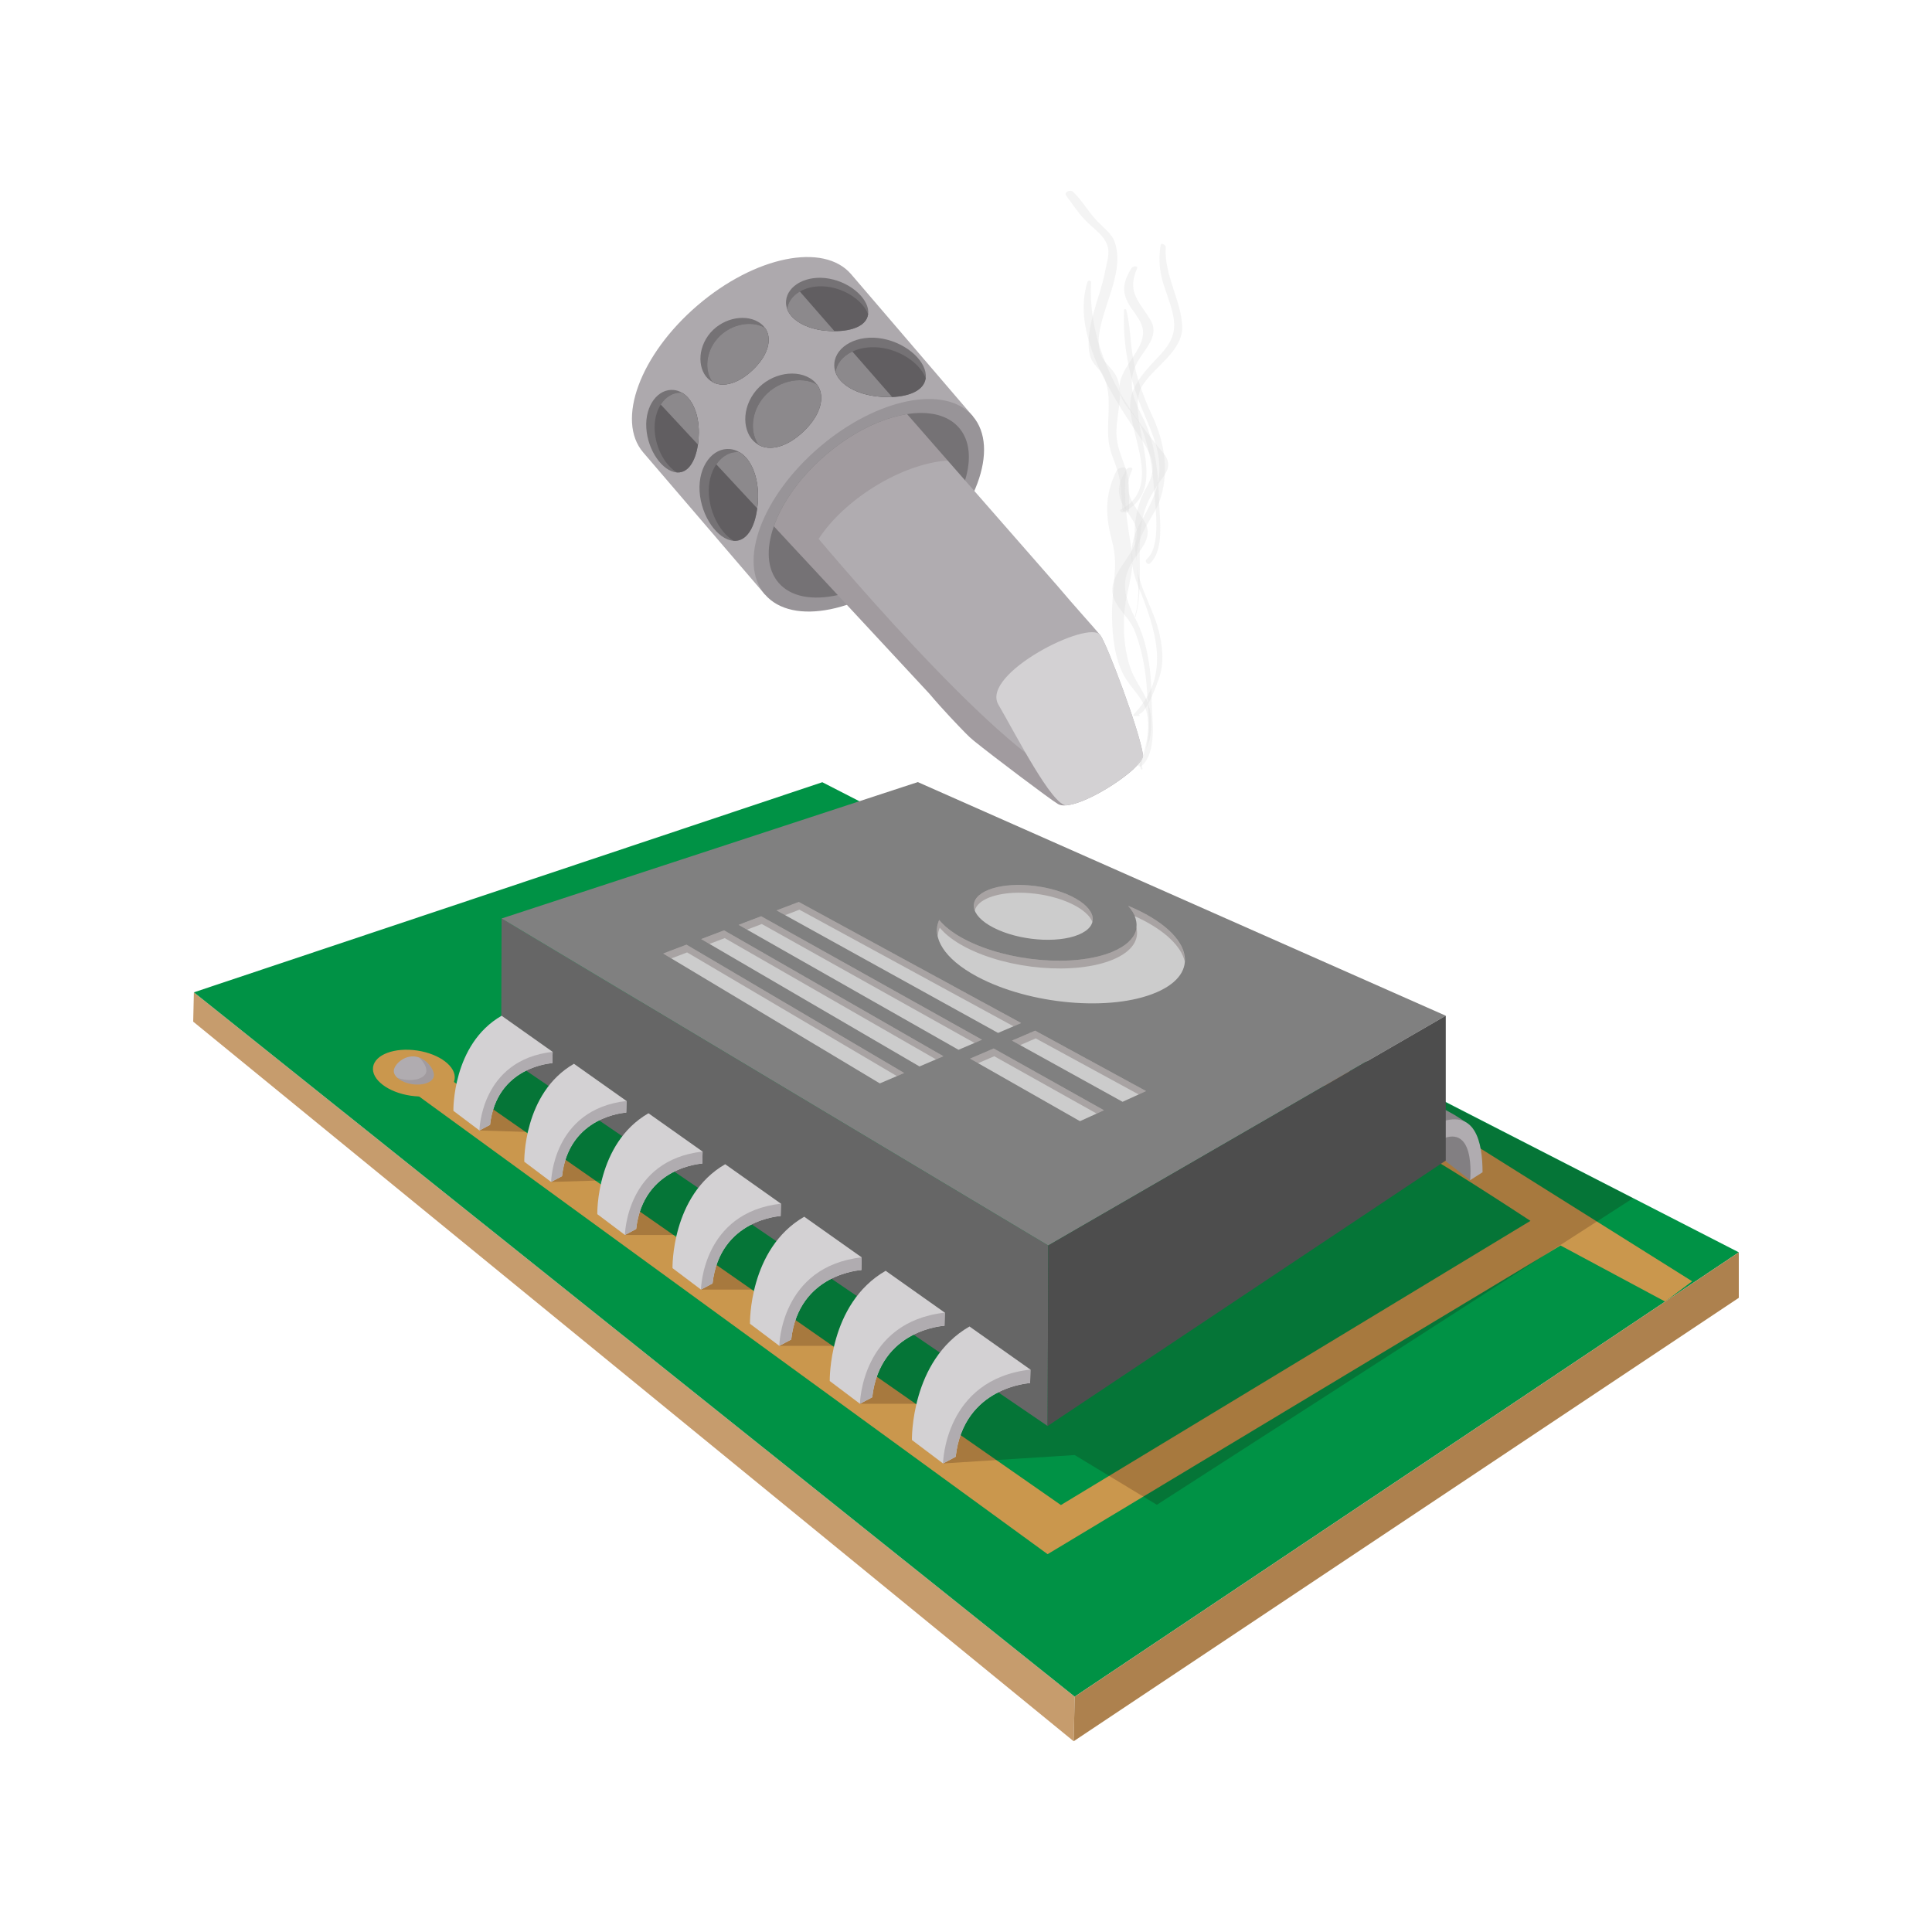
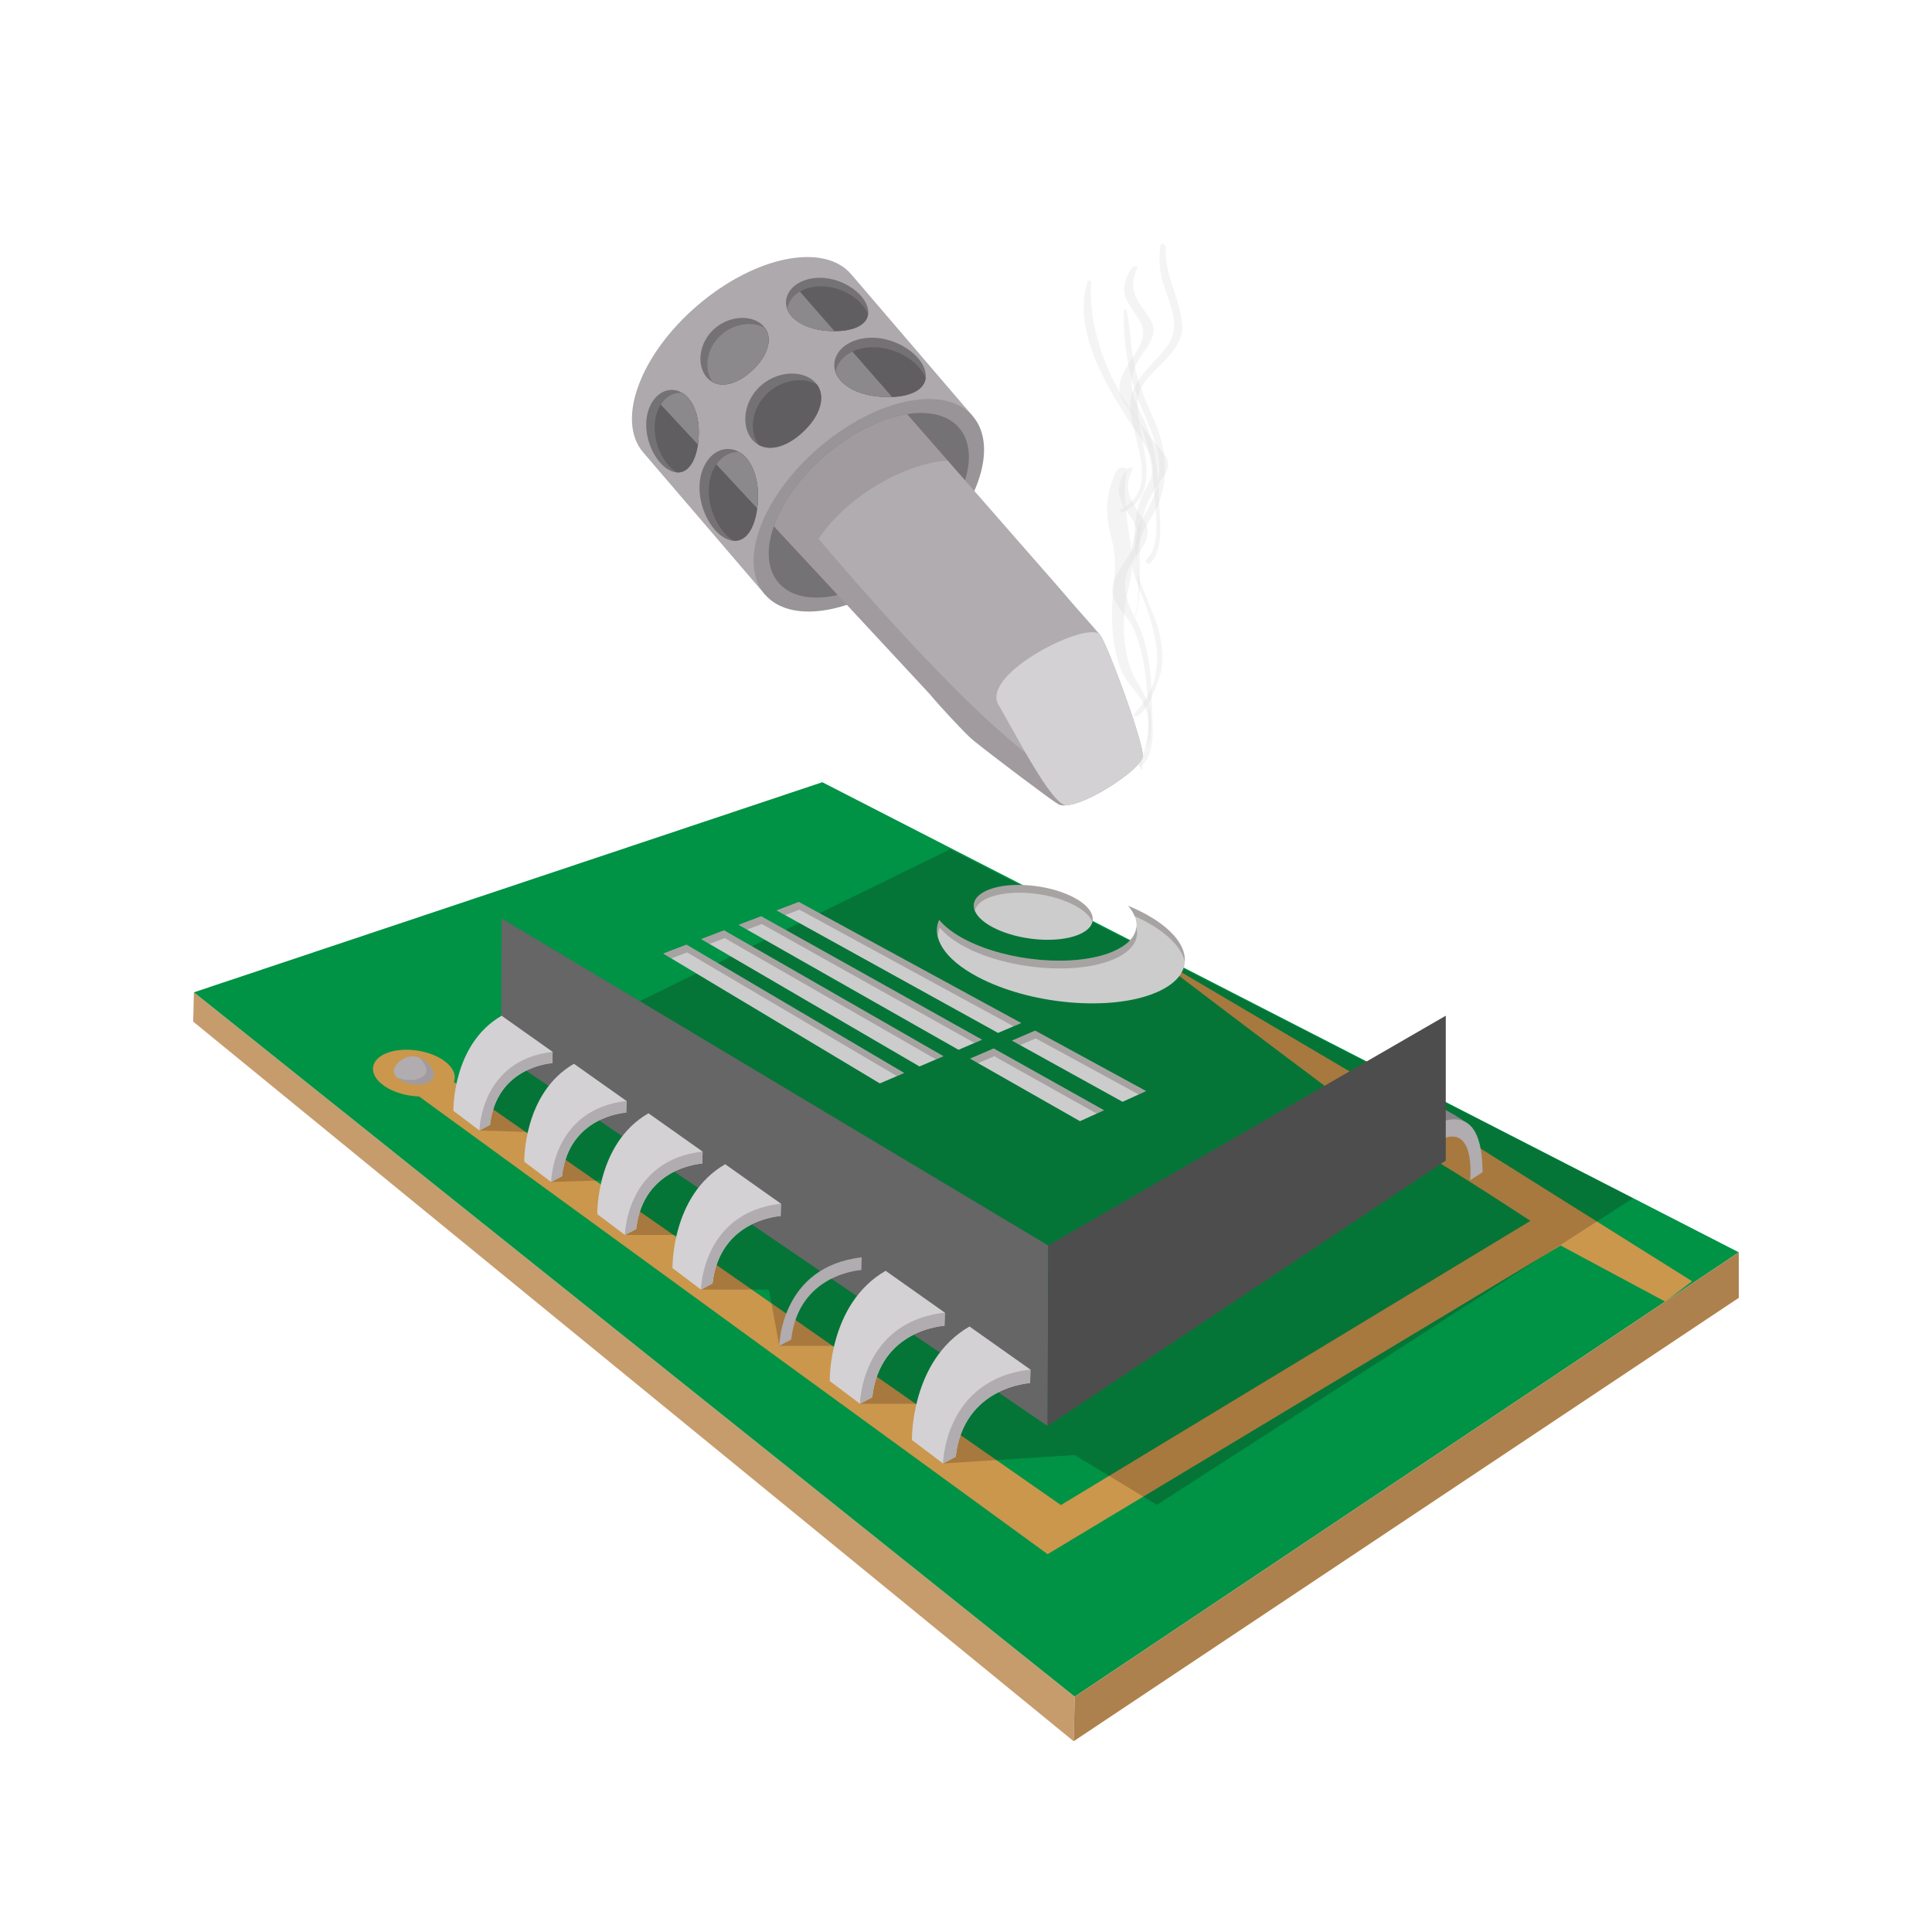
<svg xmlns="http://www.w3.org/2000/svg" version="1.1" id="Layer_1" x="0px" y="0px" viewBox="0 0 500 500" style="enable-background:new 0 0 500 500;" xml:space="preserve">
  <rect style="fill:#FFFFFF;" width="500" height="500" />
  <g>
    <polygon style="fill:#C69C6D;" points="50.179,256.811 278.132,439.09 277.858,450.632 50,264.4  " />
    <polygon style="fill:#009245;" points="278.132,439.09 450,324.1 212.813,202.439 50.179,256.811  " />
    <path style="fill:#CA974D;" d="M103.008,279.794L271.12,402.218l132.758-79.883l27.064,14.515l6.986-5.257l-54.245-34.033   l-85.949-50.655c0,0,67.132,51.305,68.258,50.655c1.126-0.65,30.08,18.398,30.08,18.398l-121.508,73.547L111.203,275.643   L103.008,279.794z" />
    <polygon style="opacity:0.2;fill:#1A0000;" points="124.081,292.563 142.629,293.148 142.629,305.886 157.445,305.441    161.733,319.608 176.762,319.608 181.411,333.743 199.005,333.743 201.679,348.301 220.371,348.301 222.555,363.297    242.614,363.297 244.058,378.741 278.132,376.561 299.393,389.438 422.618,310.106 245.896,219.787 124.081,279.392  " />
    <polygon style="fill:#AD814E;" points="278.132,439.09 450,324.1 450,335.879 277.858,450.632  " />
    <polygon style="fill:#666666;" points="129.812,237.705 271.283,322.336 271.12,369.048 129.704,272.686  " />
-     <polygon style="fill:#808080;" points="271.283,322.336 374.162,262.869 237.527,202.403 129.812,237.705  " />
-     <path style="fill:#827F82;" d="M380.464,305.441l-8.39-6.537c0,0-2.049-6.732,2.732-6.732   C379.585,292.172,384.01,299.299,380.464,305.441z" />
    <path style="fill:#878387;" d="M381.149,292.05c-3.452-3.452-9.856-6.121-9.856-6.121l-5.301,3.06l4.715,4.159L381.149,292.05z" />
    <path style="fill:#B0ACB0;" d="M371.747,290.807c10.179-4.39,11.935,4.945,11.935,12.57l-3.219,2.064c0,0,1.71-15.97-8.716-9.951   C361.321,301.509,371.747,290.807,371.747,290.807z" />
    <polygon style="fill:#4D4D4D;" points="271.283,322.336 374.162,262.869 374.162,300.358 271.12,369.048  " />
    <g>
      <g>
        <path style="fill:#D3D1D3;" d="M266.676,354.447l-0.084,3.495c0,0-17.222,0.867-19.263,19.067l-3.271,1.733l-8.052-6.067     c0,0-0.419-20.549,14.901-29.383L266.676,354.447z" />
        <path style="fill:#B0ACB0;" d="M266.676,354.447l-0.084,3.495c0,0-17.222,0.867-19.263,19.067l-3.271,1.733     C244.058,378.741,244.366,356.963,266.676,354.447z" />
      </g>
      <g>
        <path style="fill:#D3D1D3;" d="M244.515,339.709l-0.082,3.393c0,0-16.72,0.842-18.702,18.512l-3.176,1.683l-7.817-5.89     c0,0-0.407-19.95,14.467-28.527L244.515,339.709z" />
        <path style="fill:#B0ACB0;" d="M244.515,339.709l-0.082,3.393c0,0-16.72,0.842-18.702,18.512l-3.176,1.683     C222.555,363.297,222.854,342.152,244.515,339.709z" />
      </g>
      <g>
-         <path style="fill:#D3D1D3;" d="M222.999,325.401l-0.079,3.294c0,0-16.233,0.817-18.157,17.973l-3.083,1.634l-7.59-5.718     c0,0-0.395-19.369,14.046-27.697L222.999,325.401z" />
        <path style="fill:#B0ACB0;" d="M222.999,325.401l-0.079,3.294c0,0-16.233,0.817-18.157,17.973l-3.083,1.634     C201.679,348.301,201.969,327.772,222.999,325.401z" />
      </g>
      <g>
        <path style="fill:#D3D1D3;" d="M202.11,311.51l-0.077,3.198c0,0-15.76,0.793-17.628,17.449l-2.993,1.586l-7.368-5.552     c0,0-0.384-18.805,13.637-26.89L202.11,311.51z" />
        <path style="fill:#B0ACB0;" d="M202.11,311.51l-0.077,3.198c0,0-15.76,0.793-17.628,17.449l-2.993,1.586     C181.411,333.743,181.692,313.812,202.11,311.51z" />
      </g>
      <g>
        <path style="fill:#D3D1D3;" d="M181.829,298.023l-0.075,3.105c0,0-15.301,0.77-17.115,16.941l-2.906,1.54l-7.154-5.39     c0,0-0.373-18.257,13.24-26.106L181.829,298.023z" />
        <path style="fill:#B0ACB0;" d="M181.829,298.023l-0.075,3.105c0,0-15.301,0.77-17.115,16.941l-2.906,1.54     C161.733,319.608,162.007,300.258,181.829,298.023z" />
      </g>
      <g>
        <path style="fill:#D3D1D3;" d="M162.139,284.929l-0.073,3.014c0,0-14.856,0.748-16.616,16.447l-2.822,1.495l-6.946-5.233     c0,0-0.362-17.725,12.854-25.346L162.139,284.929z" />
        <path style="fill:#B0ACB0;" d="M162.139,284.929l-0.073,3.014c0,0-14.856,0.748-16.616,16.447l-2.822,1.495     C142.629,305.886,142.894,287.099,162.139,284.929z" />
      </g>
      <g>
        <path style="fill:#D3D1D3;" d="M143.022,272.216l-0.07,2.927c0,0-14.423,0.726-16.132,15.968l-2.74,1.452l-6.743-5.081     c0,0-0.352-17.209,12.48-24.608L143.022,272.216z" />
        <path style="fill:#B0ACB0;" d="M143.022,272.216l-0.07,2.927c0,0-14.423,0.726-16.132,15.968l-2.74,1.452     C124.081,292.563,124.338,274.323,143.022,272.216z" />
      </g>
    </g>
    <path style="fill:#CA974D;" d="M117.659,279.3c-0.483,3.226-5.6,5.133-11.429,4.259c-5.829-0.874-10.162-4.196-9.679-7.422   c0.483-3.225,5.6-5.132,11.429-4.259C113.809,272.751,118.142,276.074,117.659,279.3z" />
    <path style="fill:#B0ACB0;" d="M112.28,278.494c-0.237,1.582-2.746,2.516-5.604,2.088c-2.857-0.428-4.982-2.057-4.745-3.638   c0.237-1.582,2.746-3.93,5.604-3.502C110.392,273.87,112.516,276.912,112.28,278.494z" />
    <path style="opacity:0.1;fill:#1A0000;" d="M108.45,273.685c1.269,1.131,2.024,2.659,1.879,3.634   c-0.237,1.582-2.746,2.517-5.603,2.088c-0.682-0.102-1.319-0.276-1.895-0.499c0.852,0.791,2.221,1.429,3.846,1.673   c2.858,0.428,5.367-0.507,5.604-2.088C112.491,277.087,110.829,274.536,108.45,273.685z" />
    <path style="fill:#CCCCCC;" d="M258.294,267.318l-57.319-31.707l5.76-2.191l57.548,31.341L258.294,267.318z M296.614,282.368   l-28.722-15.642l-6.002,2.582l28.628,15.836L296.614,282.368z M285.715,287.33l-28.552-15.99l-6.116,2.63l28.451,16.19   L285.715,287.33z M254.159,269.083l-57.157-31.961l-5.855,2.227l56.915,32.337L254.159,269.083z M244.166,273.35l-56.758-32.579   l-5.948,2.262l56.503,32.965L244.166,273.35z M234.01,277.686l-56.338-33.212l-6.044,2.299l56.07,33.609L234.01,277.686z    M294.522,235.553c-0.837-0.402-1.697-0.784-2.575-1.147c3.841,4.405,2.716,9.073-4.018,11.898   c-9.787,4.106-27.143,2.616-38.269-3.215c-2.996-1.57-5.179-3.288-6.604-5.024c-2.001,4.524,1.234,10.072,9.805,14.666   c13.571,7.274,34.713,9.172,46.489,4.069C310.881,251.803,308.401,242.226,294.522,235.553z M277.298,231.955   c-6.399-3.119-15.925-3.863-21.431-1.694c-5.559,2.189-5.065,6.571,1.259,9.821c6.444,3.312,16.368,4.143,22.003,1.819   C284.708,239.6,283.816,235.132,277.298,231.955z" />
    <g style="opacity:0.2;">
      <path style="fill:#1A0000;" d="M256.019,232.273c5.506-2.169,15.033-1.425,21.431,1.694c2.863,1.396,4.639,3.041,5.259,4.642    c0.552-2.156-1.32-4.659-5.411-6.653c-6.398-3.119-15.925-3.863-21.431-1.694c-3.228,1.271-4.401,3.282-3.591,5.38    C252.615,234.317,253.85,233.127,256.019,232.273z" />
      <path style="fill:#1A0000;" d="M243.209,240.077c1.425,1.736,3.608,3.454,6.604,5.024c11.126,5.832,28.481,7.321,38.269,3.215    c4.974-2.087,6.868-5.182,5.979-8.431c-0.236,2.487-2.202,4.771-6.132,6.419c-9.788,4.106-27.143,2.616-38.269-3.215    c-2.996-1.57-5.179-3.288-6.604-5.024c-0.584,1.321-0.667,2.734-0.356,4.181C242.76,241.506,242.899,240.776,243.209,240.077z" />
      <polygon style="fill:#1A0000;" points="261.89,269.307 264.003,270.476 268.044,268.737 294.685,283.246 296.614,282.368     267.892,266.726   " />
      <path style="fill:#1A0000;" d="M294.674,237.566c6.934,3.334,11.022,7.392,11.94,11.242c0.25-4.41-3.933-9.332-12.092-13.254    c-0.837-0.402-1.697-0.784-2.574-1.147c0.776,0.89,1.292,1.789,1.658,2.683C293.96,237.249,294.327,237.399,294.674,237.566z" />
      <polygon style="fill:#1A0000;" points="187.559,242.783 242.243,274.171 244.166,273.35 187.407,240.771 181.46,243.034     183.607,244.287   " />
      <polygon style="fill:#1A0000;" points="257.315,273.352 283.818,288.194 285.715,287.33 257.163,271.34 251.047,273.97     253.126,275.154   " />
      <polygon style="fill:#1A0000;" points="177.825,246.486 232.12,278.494 234.01,277.686 177.673,244.474 171.629,246.773     173.741,248.039   " />
      <polygon style="fill:#1A0000;" points="197.154,239.134 252.206,269.917 254.159,269.083 197.002,237.122 191.147,239.349     193.329,240.589   " />
      <polygon style="fill:#1A0000;" points="206.888,235.432 262.298,265.608 264.283,264.76 206.735,233.42 200.975,235.611     203.192,236.837   " />
    </g>
    <path style="fill:#ADA9AD;" d="M180.52,79.035c-7.43,6.368-12.72,13.81-15.264,20.695c-2.545,6.885-2.345,13.214,1.202,17.353   c3.547,4.14,31.485,36.741,31.485,36.741c7.194-1.46,29.827-11.809,37.257-18.176c7.43-6.367,14.013-21.055,16.558-27.941   c0,0-27.938-32.601-31.485-36.74c-3.547-4.14-9.77-5.306-16.964-3.846C196.115,68.581,187.95,72.668,180.52,79.035z" />
    <path style="fill:#989498;" d="M212.004,115.776c-14.861,12.735-21.156,29.77-14.062,38.048c7.094,8.279,24.892,4.667,39.753-8.068   c14.861-12.735,21.156-29.769,14.062-38.048C244.663,99.429,226.865,103.041,212.004,115.776z" />
    <path style="fill:#757275;" d="M236.001,143.774c-6.242,5.362-13.091,8.87-19.182,10.225c-6.505,1.46-12.154,0.512-15.339-3.201   c-3.006-3.5-3.249-8.809-1.203-14.604c2.135-6.119,6.794-12.764,13.42-18.438c6.89-5.915,14.509-9.553,21.049-10.589   c5.72-0.886,10.607,0.218,13.471,3.565c2.819,3.305,3.2,8.185,1.535,13.581C247.815,130.696,243.01,137.787,236.001,143.774z" />
    <path style="fill:#757275;" d="M180.85,112.042c-0.076,5.796-2.104,10.465-5.666,10.222c-0.029,0.006-0.049-0.007-0.078,0   c-3.613-0.304-7.471-5.575-7.843-11.505c-0.357-5.933,3.11-10.241,7.115-9.828c0.772,0.079,1.471,0.317,2.128,0.71   C179.248,103.238,180.905,107.33,180.85,112.042z" />
    <path style="fill:#615E61;" d="M175.194,122.258c-2.886-1.662-5.469-6.014-5.761-10.81c-0.148-2.688,0.466-5.038,1.574-6.748   c1.325-2.08,3.338-3.254,5.496-3.052c2.746,1.596,4.402,5.682,4.345,10.399c-0.002,1.05-0.092,2.06-0.218,3.009   C179.991,119.37,178.099,122.469,175.194,122.258z" />
    <path style="fill:#757275;" d="M196.173,128.586c-0.084,6.45-2.341,11.646-6.305,11.375c-0.033,0.007-0.055-0.008-0.087-0.001   c-4.02-0.338-8.314-6.204-8.728-12.802c-0.397-6.602,3.46-11.396,7.918-10.937c0.859,0.087,1.638,0.353,2.368,0.789   C194.392,118.789,196.235,123.343,196.173,128.586z" />
    <path style="fill:#615E61;" d="M189.874,139.958c-3.203-1.854-6.084-6.712-6.414-12.018c-0.184-3.113,0.579-5.823,1.924-7.764   c1.47-2.161,3.631-3.374,5.954-3.158c3.053,1.763,4.894,6.323,4.841,11.577c-0.011,1.025-0.093,2.016-0.219,2.966   C195.328,136.542,193.197,140.194,189.874,139.958z" />
    <path style="fill:#757275;" d="M196.159,94.316c-3.509,4.088-8.314,6.438-11.754,4.556c-0.033-0.009-0.045-0.028-0.078-0.038   c-3.455-1.949-4.215-7.551-1.078-11.949c3.154-4.393,9.193-5.796,12.979-3.58c0.73,0.426,1.293,0.931,1.72,1.525   C199.761,87.284,199.005,90.99,196.159,94.316z" />
    <path style="fill:#615E61;" d="M196.168,94.313c-3.519,4.092-8.319,6.442-11.766,4.559c-1.9-2.57-1.913-6.912,0.612-10.443   c3.165-4.388,9.159-5.767,12.943-3.595C199.759,87.293,199.001,90.992,196.168,94.313z" />
    <path style="fill:#757275;" d="M209.446,110.082c-3.904,4.549-9.252,7.164-13.08,5.07c-0.037-0.01-0.05-0.032-0.087-0.042   c-3.844-2.169-4.691-8.403-1.199-13.297c3.509-4.889,10.23-6.45,14.443-3.984c0.813,0.474,1.438,1.037,1.914,1.698   C213.456,102.256,212.613,106.381,209.446,110.082z" />
    <path style="fill:#615E61;" d="M209.441,110.082c-3.908,4.553-9.24,7.167-13.082,5.075c-2.106-2.861-2.121-7.697,0.698-11.625   c3.501-4.873,10.177-6.424,14.383-4.011C213.456,102.253,212.604,106.38,209.441,110.082z" />
    <path style="fill:#757275;" d="M213.318,85.547c5.827,0.657,10.903-0.733,11.351-4.24c0.012-0.028,0.002-0.049,0.015-0.076   c0.398-3.564-4.138-7.994-10.012-9.105c-5.88-1.097-10.874,1.743-11.238,5.704c-0.071,0.763,0.032,1.476,0.298,2.166   C204.801,82.874,208.583,85.006,213.318,85.547z" />
    <path style="fill:#615E61;" d="M215.96,85.706c-0.851-0.015-1.738-0.047-2.652-0.157c-4.727-0.534-8.501-2.679-9.575-5.547   c0.192-1.863,1.405-3.48,3.265-4.555c2.039-1.184,4.876-1.692,7.954-1.12c4.727,0.899,8.583,3.963,9.712,6.985   C224.281,84.266,220.615,85.713,215.96,85.706z" />
    <path style="fill:#757275;" d="M226.93,102.588c6.484,0.731,12.133-0.816,12.632-4.719c0.013-0.03,0.002-0.054,0.016-0.084   c0.442-3.966-4.606-8.896-11.142-10.132c-6.543-1.221-12.1,1.94-12.505,6.348c-0.079,0.849,0.036,1.642,0.332,2.41   C217.453,99.614,221.661,101.986,226.93,102.588z" />
    <path style="fill:#615E61;" d="M230.886,102.749c-1.241,0.037-2.588-0.019-3.955-0.17c-5.276-0.6-9.48-2.97-10.674-6.173   c0.225-2.298,1.882-4.263,4.339-5.422c2.208-1.04,5.082-1.445,8.16-0.872c5.267,0.982,9.557,4.401,10.806,7.759   C239.163,100.945,235.571,102.555,230.886,102.749z" />
    <path style="fill:#8C898C;" d="M180.848,112.047c-0.002,1.05-0.092,2.06-0.218,3.009l-9.624-10.356   c1.325-2.08,3.338-3.254,5.496-3.052C179.248,103.244,180.905,107.331,180.848,112.047z" />
    <path style="fill:#8C898C;" d="M196.168,94.313c-3.519,4.092-8.319,6.442-11.766,4.559c-1.9-2.57-1.913-6.912,0.612-10.443   c3.165-4.388,9.159-5.767,12.943-3.595C199.759,87.293,199.001,90.992,196.168,94.313z" />
    <path style="fill:#8C898C;" d="M203.734,80.003c0.192-1.863,1.405-3.48,3.265-4.555l8.962,10.258   c-0.851-0.015-1.738-0.047-2.652-0.157C208.581,85.016,204.807,82.87,203.734,80.003z" />
    <path style="fill:#8C898C;" d="M196.179,128.595c-0.011,1.025-0.093,2.016-0.219,2.966l-10.576-11.385   c1.47-2.161,3.631-3.374,5.954-3.158C194.392,118.78,196.232,123.34,196.179,128.595z" />
-     <path style="fill:#8C898C;" d="M209.441,110.082c-3.908,4.553-9.24,7.167-13.082,5.075c-2.106-2.861-2.121-7.697,0.698-11.625   c3.501-4.873,10.177-6.424,14.383-4.011C213.456,102.253,212.604,106.38,209.441,110.082z" />
    <path style="fill:#8C898C;" d="M216.257,96.406c0.225-2.298,1.882-4.263,4.339-5.422l10.29,11.765   c-1.241,0.037-2.588-0.019-3.955-0.17C221.655,101.979,217.451,99.609,216.257,96.406z" />
    <path style="fill:#B0ACB0;" d="M293.444,198.946c-4.158,3.855-12.724,9-17.385,9.463l-0.026,0.009   c-0.018-0.008-0.026,0.009-0.043,0.001c-0.919,0.082-1.667-0.014-2.214-0.357c-2.298-1.406-16.843-12.388-21.691-16.307   c-0.778-0.625-1.488-1.303-2.199-2.025c-1.796-1.835-5.834-6.014-9.342-10.18l-23.725-25.551l-7.816-8.409l-1.967-2.108   l-6.758-7.287c2.135-6.119,6.794-12.764,13.42-18.438c6.89-5.915,14.509-9.553,21.049-10.589l10.512,12.021l4.494,5.125   l23.905,27.309c4.846,5.742,9.263,10.529,11.076,12.737c0,0,0,0,0.018,0.008c1.635,2.038,10.326,25.111,11.062,31.103   C295.9,196.241,294.965,197.495,293.444,198.946z" />
    <path style="opacity:0.1;fill:#1A0000;" d="M282.016,201.968c-10.897,6.468-58.556-48.772-70.15-62.501   c6.505-10.08,21.288-19.454,33.393-20.279l-10.512-12.021c-6.541,1.036-14.16,4.674-21.049,10.589   c-6.626,5.674-11.285,12.319-13.42,18.438l6.76,7.279c0,0-0.001,0.005-0.002,0.008l1.967,2.108l7.816,8.409l23.725,25.551   c3.508,4.166,7.546,8.346,9.342,10.18c0.711,0.722,1.421,1.4,2.199,2.025c4.848,3.918,19.392,14.9,21.691,16.307   c0.546,0.343,1.295,0.439,2.214,0.357c0.018,0.009,0.026-0.009,0.043-0.001l0.026-0.009c4.661-0.463,13.227-5.608,17.385-9.463   C289.254,199.137,285.143,200.117,282.016,201.968z" />
    <path style="fill:#D3D1D3;" d="M276.059,208.409l-0.026,0.009c-0.018-0.008-0.026,0.009-0.043,0.001   c-3.661,0.162-12.997-18.129-17.616-26.081c-4.637-8.004,23.469-22.132,26.36-17.978c0,0,0,0,0.018,0.008   c1.635,2.038,10.326,25.111,11.062,31.103C296.148,198.354,282.453,207.776,276.059,208.409z" />
    <g>
      <path style="opacity:0.3;fill:#DBDBDB;" d="M298.486,108.219c-2.695-5.742-4.433-10.609-5.321-15.993    c-0.636-3.85-0.699-8.269-1.707-12.024c-0.077-0.289-0.526-0.3-0.543,0.044c-0.373,7.631,0.92,15.805,3.827,23.527    c2.18,5.799,5.251,10.994,5.296,17.258c0.129,5.077-2.099,9.079-4.262,13.14c-3.678,5.821-4.028,11.519-0.423,19.452    c4.709,12.114,6.895,22.105-2.043,31.337c-0.143,0.148,0.086,0.378,0.309,0.369c0.379-0.015,0.759-0.028,1.139-0.038    c0.341-0.01,0.184-0.468-0.156-0.463c2.268-0.012,5.204-8.931,5.455-9.67c1.146-3.37,0.88-7.102,0.062-10.876    c-1.125-5.83-5.366-12.146-5.896-17.844c-0.845-6.37,2.858-10.67,5.414-15.546C302.324,124.284,302.221,116.65,298.486,108.219z" />
      <path style="opacity:0.3;fill:#DBDBDB;" d="M296.85,139.034c0.555-2.186-0.225-3.469-1.338-5.222    c-2.616-4.119-5.079-6.605-2.472-12.316c0.275-0.602-0.976-0.718-1.397-0.101c-3.05,4.48-2.438,7.393-0.01,10.921    c2.531,3.677,3.998,5.838,0.909,10.75c-1.729,2.881-4.368,5.865-4.654,9.094c-0.397,4.491,4.295,7.062,5.87,11.365    c1.886,4.943,2.825,10.337,3.122,15.779c0.23,4.214,1.689,14.458-2.244,17.799c-0.691,0.587,0.208,1.709,0.879,1.085    c3.932-3.652,2.669-11.631,2.541-16.421c-0.004-7.375-0.915-15.552-4.333-21.873c-2.182-4.456-3.692-8.229-1.485-13.013    C293.466,144.227,296.158,141.761,296.85,139.034z" />
-       <path style="opacity:0.3;fill:#DBDBDB;" d="M289.704,99.949c-0.883-5.982-6.175-5.122-5.264-13.329    c1.011-7.549,6.088-15.494,4.386-22.781c-0.522-2.848-2.444-4.182-4.81-6.556c-2.434-2.531-3.887-5.354-6.273-7.611    c-0.83-0.786-2.464,0.102-1.824,0.954c1.621,2.156,2.988,4.349,5.091,6.519c2.154,2.188,4.882,3.816,5.689,6.757    c0.547,1.991-0.426,4.689-0.786,6.709c-1.094,6.119-5.613,15.108-3.749,21.65c0.609,2.137,2.53,3.158,3.465,5.148    c2.195,4.67,0.893,10.232,1.182,15.544c0.149,2.732,0.795,4.425,1.773,7.005c1.601,4.224,1.624,7.144,1.814,11.605    c0.052,1.22,1.863,1.554,1.82,0.312c-0.099-2.885,0.259-5.618-0.358-8.496c-0.805-3.758-2.624-6.657-2.892-10.462    C288.664,108.582,290.358,104.064,289.704,99.949z" />
      <path style="opacity:0.3;fill:#DBDBDB;" d="M302.074,118.897c-0.483-1.315-1.648-2.366-2.647-3.618    c-4.558-5.712-7.806-10.28-10.773-15.81c-4.85-9.541-6.704-17.994-6.294-26.448c0.021-0.424-0.779-0.523-0.898-0.147    c-3.797,11.953,3.631,25.909,13.615,40.342c4.098,5.924,3.87,8.838,1.722,12.76c-1.341,2.261-2.308,4.906-2.754,7.587    c-1.626,8.062,2.213,17.711-0.369,25.997c-0.028,0.091,0.164,0.168,0.189,0.077c2.197-8.046,0.228-16.784,1.681-24.499    c0.592-4.016,2.365-7.259,4.569-10.44C301.204,123.129,302.989,121.388,302.074,118.897z" />
      <path style="opacity:0.3;fill:#DBDBDB;" d="M305.972,85.245c0.126-6.785-4.845-14.127-4.263-21.249    c0.048-0.59-1.206-1.257-1.306-0.682c-0.663,3.796-0.408,7.388,1.31,12.011c1.389,4.135,2.793,7.716,1.865,11.143    c-0.891,3.293-3.574,5.548-5.91,8.147c-3.033,3.374-5.778,7.003-5.09,12.134c1.109,8.268,7.329,20.05-2.509,25.081    c-0.451,0.231,0.07,1.008,0.53,0.788c13.004-6.245,0.523-23.485,4.774-32.385C298.525,94.931,305.342,91.575,305.972,85.245z" />
      <path style="opacity:0.3;fill:#DBDBDB;" d="M298.365,86.728c0.525-2.18-0.261-3.434-1.395-5.145    c-2.665-4.023-5.175-6.442-2.689-12.153c0.262-0.602-0.99-0.698-1.396-0.078c-2.947,4.491-2.278,7.377,0.184,10.808    c2.601,3.617,4.084,5.724,1.125,10.69c-1.697,2.847-4.261,5.88-4.489,9.098c-0.318,4.474,4.29,6.908,5.909,11.262    c1.811,4.87,2.758,10.334,3.06,15.776c0.343,4.29,1.872,14.523-1.895,17.708c-0.66,0.559,0.219,1.686,0.859,1.091    c3.759-3.492,2.456-11.453,2.337-16.192c-0.189-7.501-1.134-15.797-4.494-22.087c-2.156-4.397-3.683-8.108-1.568-12.9    C295.089,91.945,297.71,89.447,298.365,86.728z" />
      <path style="opacity:0.3;fill:#DBDBDB;" d="M292.934,142.807c-1.186-7.445-2.378-13.786-1.425-21.193    c0.122-0.945-2.061-0.776-2.536,0.185c-3.35,6.767-2.774,12.216-1.104,18.522c1.701,6.419-0.26,12.246-0.075,19.734    c0.117,4.766,0.693,10.381,3.124,14.883c2.03,3.628,5.574,6.094,6.105,10.751c0.384,3.361-0.276,6.96-1.209,9.782    c-0.423,1.278-1.064,2.014-0.633,3.425c0.116,0.382,0.609,0.309,0.476-0.079c-0.801-2.345,1.559-5.641,1.947-7.8    c0.419-2.33,0.511-5.338-0.133-7.847c-0.901-3.513-3.31-6.248-4.655-9.567c-1.772-4.619-2.136-9.711-1.875-14.413    C291.264,153.329,293.754,147.959,292.934,142.807z" />
    </g>
  </g>
</svg>